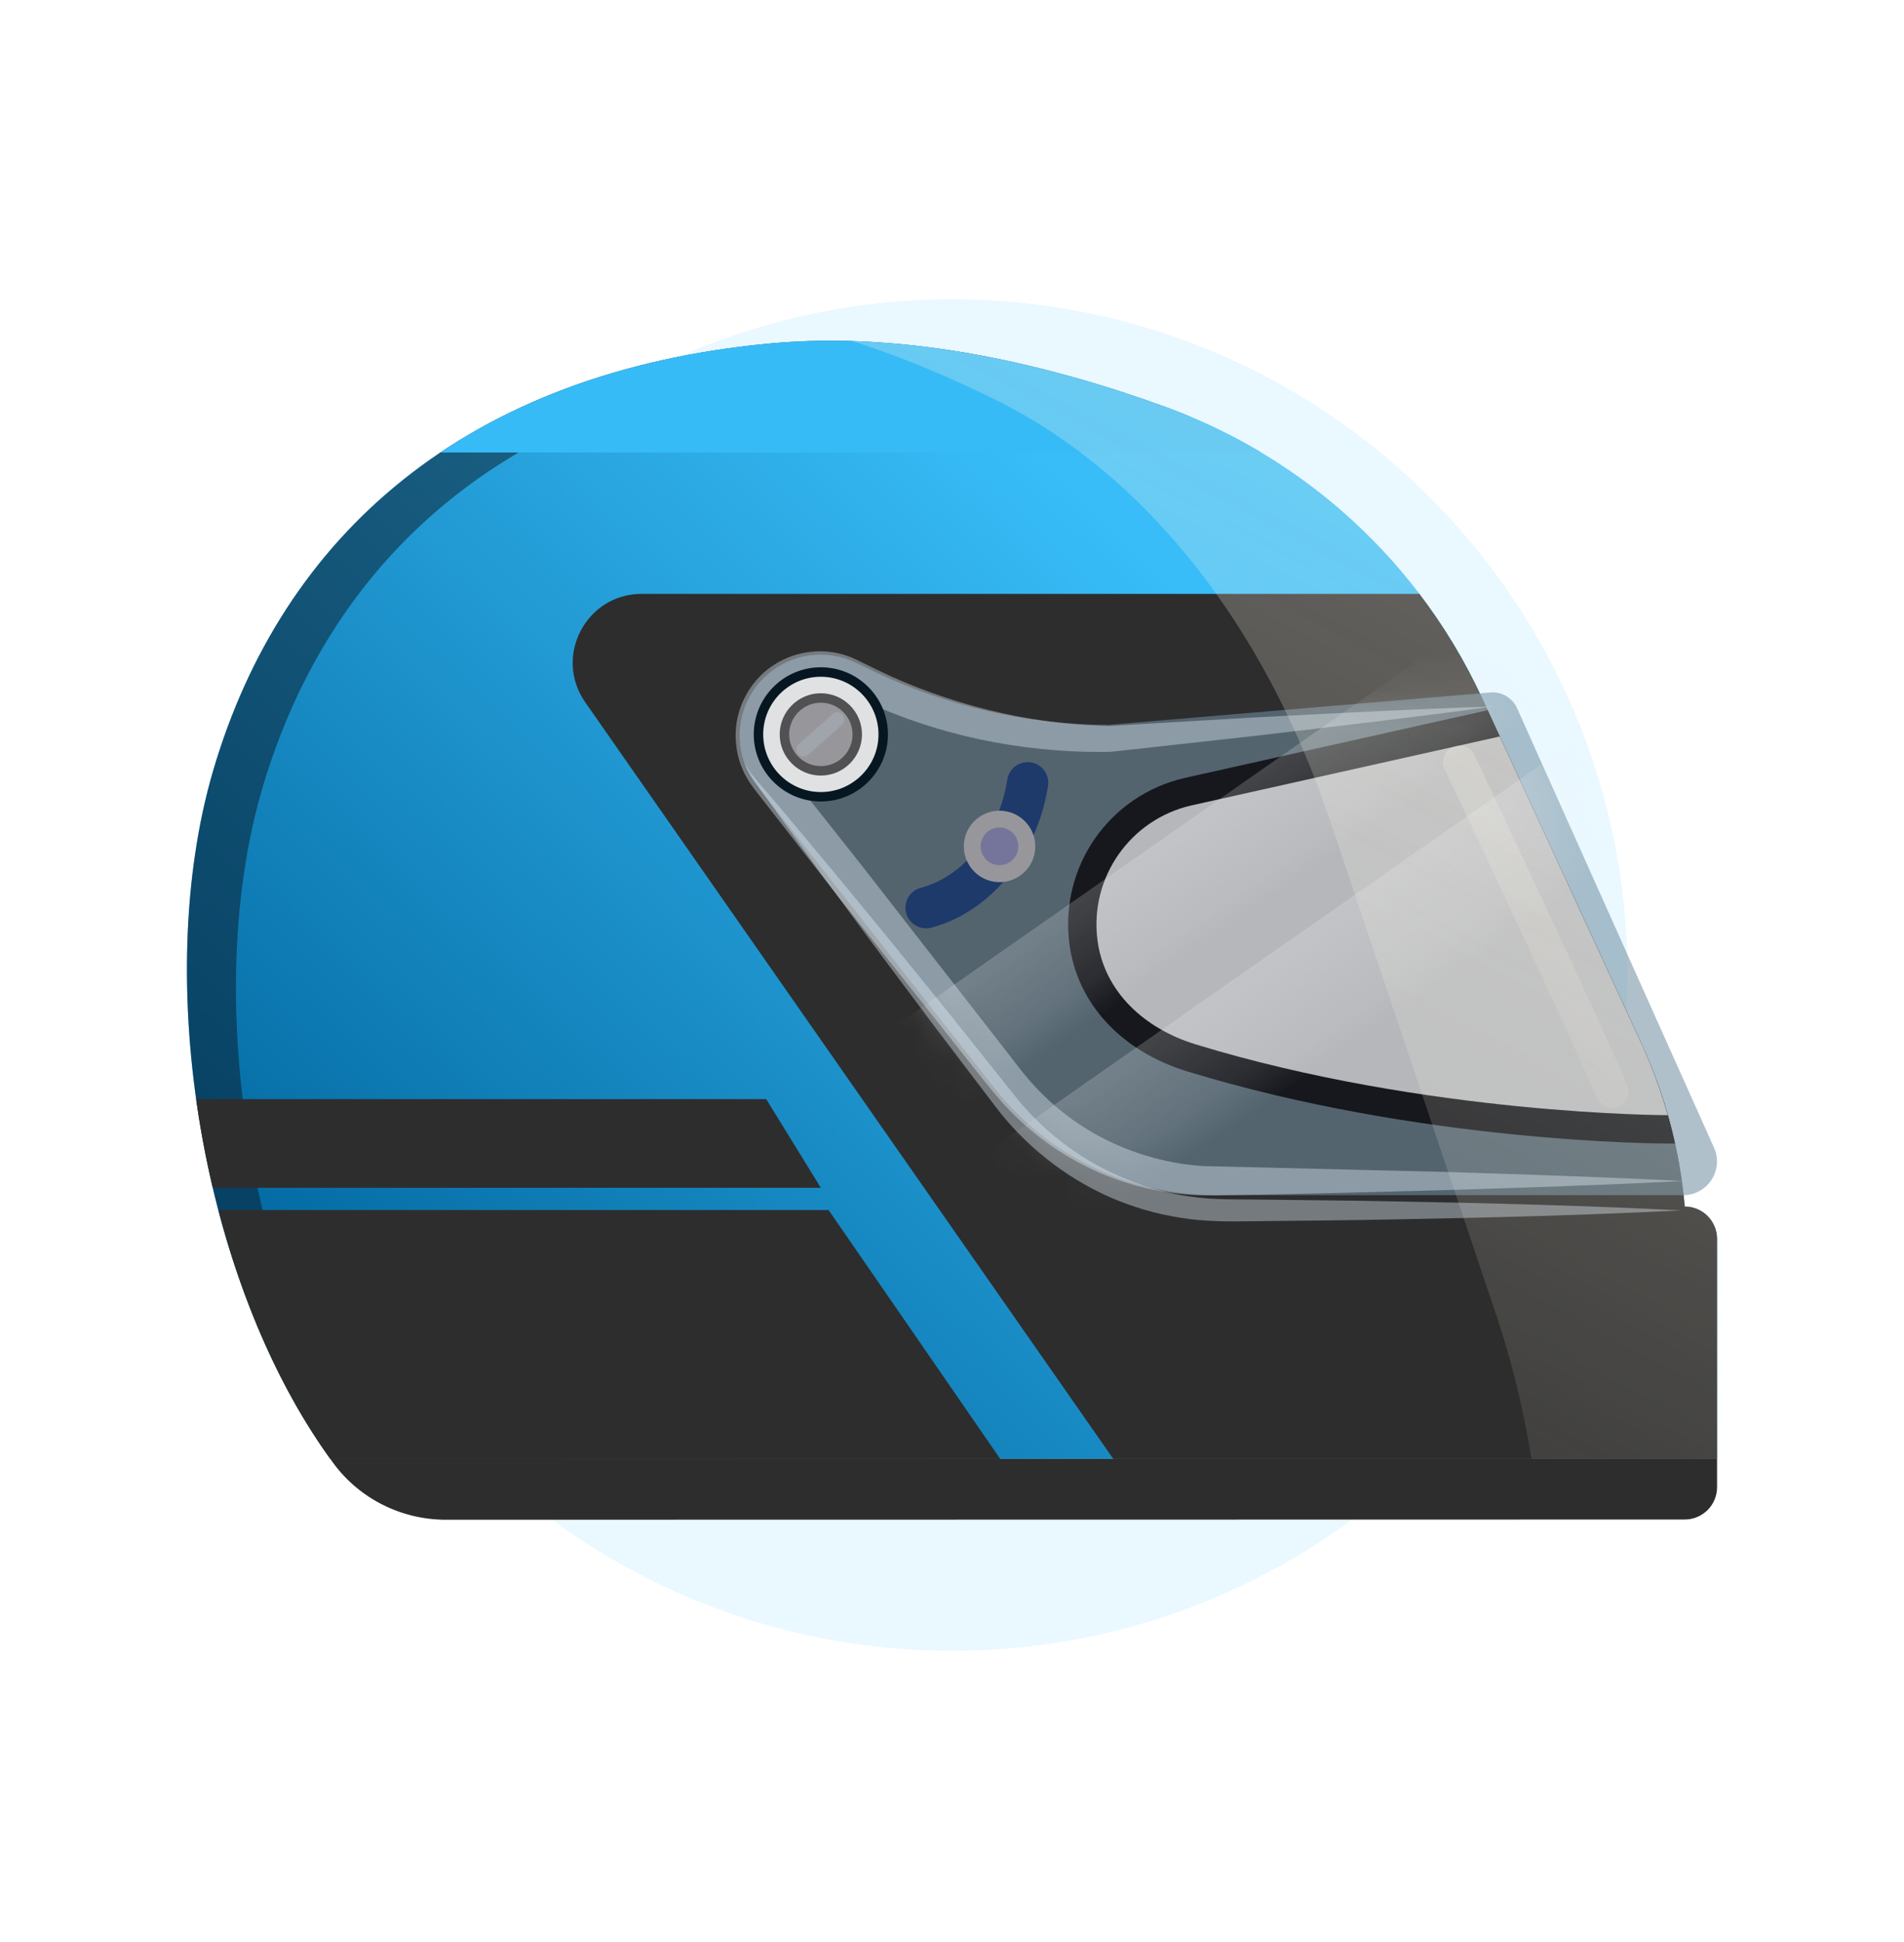
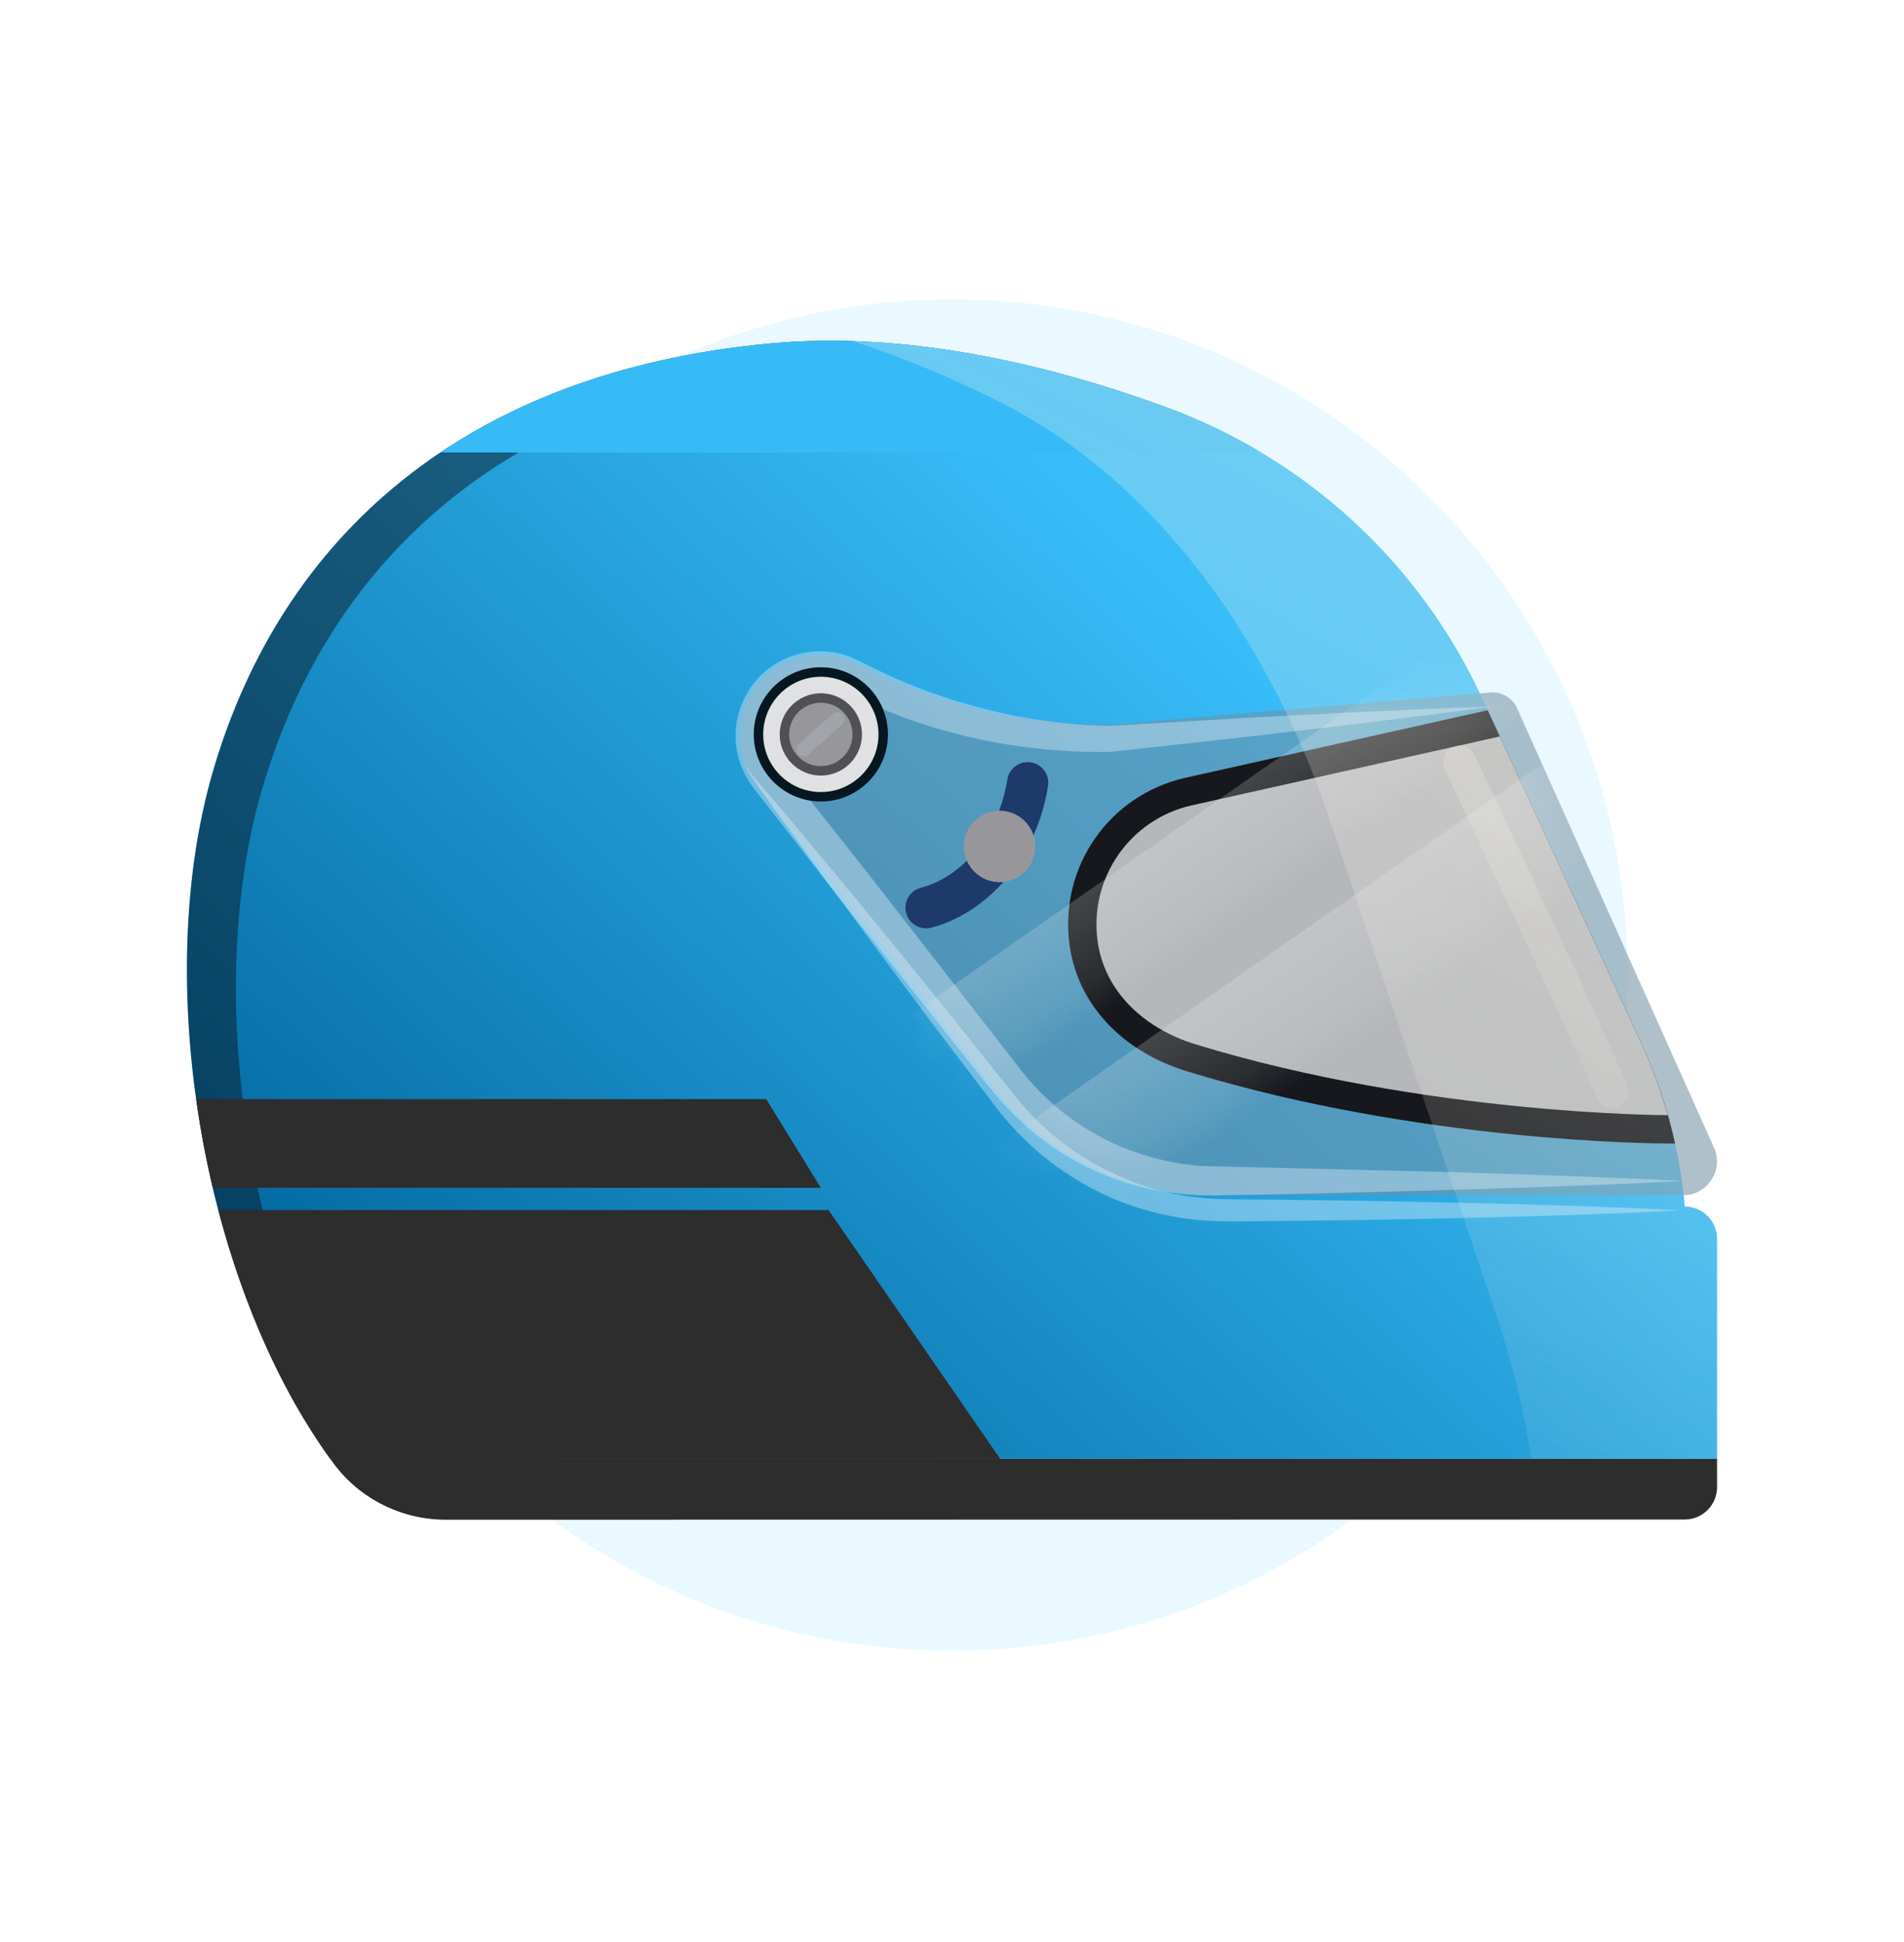
<svg xmlns="http://www.w3.org/2000/svg" width="51" height="52" viewBox="0 0 51 52" fill="none">
  <g opacity="0.16" filter="url(#filter0_f_2262_5845)">
    <path d="M43.592 26.108C43.592 36.1 35.492 44.2 25.5 44.2C15.508 44.2 7.408 36.1 7.408 26.108C7.408 16.116 15.508 8.015 25.5 8.015C35.492 8.015 43.592 16.116 43.592 26.108Z" fill="#76D0FE" />
  </g>
  <path d="M45.992 33.173C45.992 32.695 45.605 32.307 45.127 32.307C44.996 30.803 44.606 29.328 43.97 27.95L39.703 18.701C38.03 15.075 34.98 12.269 31.228 10.901C28.164 9.783 24.337 8.85 20.624 9.197C12.479 9.956 7.554 14.342 5.708 20.64C4.064 26.251 5.396 34.285 8.847 39.063H45.992V33.173V33.173Z" fill="url(#paint0_linear_2262_5845)" />
  <g style="mix-blend-mode:multiply" opacity="0.5">
    <path d="M31.922 11.174C31.694 11.077 31.462 10.986 31.228 10.901C28.164 9.783 24.337 8.85 20.624 9.197C12.479 9.956 7.554 14.342 5.708 20.64C4.064 26.251 5.396 34.285 8.847 39.063H9.818C6.622 34.24 5.431 26.555 7.02 21.132C8.866 14.834 13.791 10.448 21.935 9.688C25.403 9.365 28.97 10.157 31.922 11.174Z" fill="#091724" />
  </g>
-   <path d="M45.992 33.173C45.992 32.695 45.605 32.307 45.127 32.307C44.996 30.803 44.606 29.328 43.97 27.95L39.703 18.701C39.241 17.701 38.675 16.764 38.018 15.902H17.187C15.696 15.902 14.822 17.58 15.675 18.803L29.82 39.063H45.992V33.173L45.992 33.173Z" fill="#2D2D2D" />
  <g opacity="0.56">
    <path d="M39.921 18.543L29.706 19.407C27.517 19.407 25.356 18.914 23.383 17.966L22.918 17.742C22.14 17.368 21.215 17.491 20.563 18.054C19.686 18.811 19.559 20.123 20.274 21.034L26.628 29.124C28.055 30.942 30.238 32.002 32.549 32.002H45.086C45.738 32.002 46.175 31.334 45.914 30.737L40.636 18.964C40.512 18.685 40.224 18.516 39.92 18.542L39.921 18.543Z" fill="#708EA2" />
  </g>
  <g opacity="0.39">
    <path d="M45.088 31.623C42.937 31.735 40.786 31.801 38.634 31.87L35.407 31.953L33.793 31.987L32.986 32.001L32.583 32.009L32.16 32.005C31.026 31.969 29.894 31.673 28.889 31.128C28.385 30.857 27.912 30.528 27.482 30.15C27.375 30.055 27.272 29.955 27.167 29.858C27.066 29.757 26.969 29.651 26.87 29.548C26.773 29.442 26.683 29.331 26.59 29.223L26.334 28.906L22.326 23.848L20.342 21.303L20.218 21.144L20.187 21.103L20.15 21.052L20.076 20.947C20.029 20.876 19.989 20.799 19.947 20.725C19.912 20.646 19.874 20.569 19.845 20.489C19.727 20.166 19.683 19.818 19.714 19.478C19.78 18.796 20.17 18.151 20.752 17.79C21.328 17.422 22.067 17.337 22.708 17.566C22.788 17.594 22.866 17.627 22.942 17.664L23.125 17.754L23.485 17.931C23.72 18.046 23.957 18.153 24.198 18.255C25.16 18.659 26.165 18.966 27.193 19.169C27.707 19.269 28.227 19.342 28.75 19.387C29.012 19.41 29.274 19.425 29.536 19.433L29.711 19.439L29.907 19.427L30.309 19.403L33.531 19.214C35.681 19.103 37.83 18.985 39.984 18.919C37.85 19.21 35.712 19.459 33.573 19.709L30.364 20.064L29.963 20.108L29.757 20.131L29.709 20.133H29.683H29.631H29.528C29.253 20.136 28.977 20.13 28.702 20.116C28.151 20.089 27.602 20.032 27.057 19.947C25.966 19.777 24.891 19.488 23.862 19.076C23.605 18.973 23.35 18.865 23.098 18.748L22.73 18.578L22.55 18.494C22.504 18.473 22.457 18.455 22.41 18.439C22.033 18.314 21.597 18.375 21.271 18.596C20.942 18.817 20.722 19.181 20.686 19.572C20.67 19.767 20.697 19.965 20.765 20.147C20.781 20.193 20.806 20.235 20.824 20.28C20.85 20.321 20.871 20.366 20.899 20.406L20.942 20.466L20.963 20.496L20.994 20.535L21.119 20.694L23.122 23.225L27.087 28.318L27.332 28.634C27.412 28.731 27.489 28.831 27.571 28.926C27.657 29.018 27.739 29.113 27.827 29.204C27.917 29.291 28.006 29.381 28.098 29.467C28.468 29.807 28.878 30.106 29.317 30.355C30.195 30.85 31.186 31.15 32.202 31.222L38.636 31.378C40.787 31.446 42.938 31.513 45.09 31.624L45.088 31.623Z" fill="#E4F3FC" />
  </g>
  <g opacity="0.39">
    <path d="M45.018 32.411C42.472 32.538 39.928 32.605 37.383 32.65C36.111 32.678 34.838 32.684 33.566 32.7C32.941 32.711 32.266 32.715 31.614 32.606C30.96 32.505 30.32 32.315 29.714 32.05C28.506 31.511 27.438 30.659 26.651 29.613C25.887 28.603 25.113 27.6 24.357 26.583C23.596 25.571 22.843 24.552 22.093 23.53L20.978 21.991L20.425 21.218C20.248 20.959 20.037 20.708 19.934 20.405C20.066 20.696 20.296 20.918 20.499 21.162L21.114 21.887L22.333 23.346C23.14 24.324 23.944 25.303 24.739 26.29C25.54 27.272 26.323 28.268 27.115 29.256C27.864 30.225 28.848 30.998 29.965 31.487C30.52 31.736 31.108 31.916 31.712 32.014C32.013 32.061 32.317 32.096 32.622 32.105C32.921 32.119 33.251 32.113 33.566 32.119C34.838 32.136 36.111 32.142 37.383 32.17C39.928 32.215 42.472 32.282 45.018 32.409V32.411Z" fill="#E4F3FC" />
  </g>
  <path d="M23.637 19.933C23.785 19.022 23.166 18.164 22.256 18.016C21.345 17.868 20.487 18.487 20.339 19.397C20.191 20.308 20.81 21.166 21.72 21.314C22.631 21.462 23.489 20.843 23.637 19.933Z" fill="#E0E1E2" />
  <path d="M21.987 21.461C20.997 21.461 20.19 20.655 20.19 19.664C20.19 18.673 20.996 17.867 21.987 17.867C22.978 17.867 23.784 18.673 23.784 19.664C23.784 20.655 22.978 21.461 21.987 21.461ZM21.987 18.121C21.135 18.121 20.443 18.813 20.443 19.665C20.443 20.517 21.136 21.208 21.987 21.208C22.838 21.208 23.531 20.516 23.531 19.665C23.531 18.814 22.838 18.121 21.987 18.121Z" fill="#061721" />
  <path d="M22.935 19.888C23.059 19.364 22.734 18.839 22.21 18.715C21.686 18.591 21.16 18.916 21.037 19.44C20.913 19.965 21.238 20.49 21.762 20.614C22.286 20.738 22.811 20.413 22.935 19.888Z" fill="#97979B" />
  <path d="M21.987 20.767C21.38 20.767 20.885 20.272 20.885 19.665C20.885 19.058 21.38 18.563 21.987 18.563C22.594 18.563 23.089 19.058 23.089 19.665C23.089 20.272 22.594 20.767 21.987 20.767ZM21.987 18.816C21.519 18.816 21.138 19.197 21.138 19.665C21.138 20.133 21.519 20.514 21.987 20.514C22.455 20.514 22.836 20.133 22.836 19.665C22.836 19.197 22.455 18.816 21.987 18.816Z" fill="#515053" />
  <path d="M8.847 39.063C8.875 39.102 8.902 39.142 8.931 39.181C9.635 40.136 10.758 40.693 11.944 40.693L45.127 40.687C45.605 40.687 45.993 40.299 45.993 39.821V39.063H8.847Z" fill="#2D2D2D" />
  <path d="M24.805 24.857C24.559 24.857 24.336 24.692 24.271 24.445C24.194 24.149 24.371 23.848 24.665 23.772C25.683 23.506 26.555 22.544 26.886 21.323C26.926 21.175 26.958 21.024 26.981 20.875C27.027 20.574 27.309 20.367 27.61 20.413C27.912 20.459 28.119 20.741 28.072 21.043C28.042 21.233 28.002 21.425 27.951 21.613C27.519 23.209 26.338 24.477 24.944 24.84C24.897 24.853 24.851 24.858 24.805 24.858V24.857Z" fill="#1D3A6B" />
  <path d="M27.32 23.449C27.754 23.147 27.861 22.551 27.559 22.117C27.257 21.684 26.661 21.577 26.227 21.879C25.794 22.18 25.687 22.777 25.989 23.21C26.291 23.644 26.887 23.751 27.32 23.449Z" fill="#97979B" />
-   <path d="M27.239 22.855C27.346 22.597 27.224 22.302 26.966 22.195C26.709 22.089 26.413 22.211 26.306 22.469C26.2 22.726 26.322 23.022 26.58 23.128C26.837 23.235 27.133 23.113 27.239 22.855Z" fill="#75759C" />
  <path d="M31.805 28.689C38.037 30.596 44.406 30.619 44.674 30.619H44.867C44.666 29.703 44.366 28.809 43.97 27.951L39.848 19.017L31.74 20.829C29.715 21.292 28.383 23.197 28.643 25.259C28.846 26.863 30.028 28.146 31.805 28.69V28.689Z" fill="#16181D" />
  <path d="M43.97 27.95L40.173 19.72L31.909 21.567C30.272 21.942 29.185 23.497 29.395 25.163C29.572 26.568 30.672 27.55 32.026 27.964C38.221 29.86 44.673 29.86 44.673 29.86C44.488 29.209 44.255 28.569 43.97 27.95Z" fill="#B5B7BB" />
  <path d="M33.782 12.116C32.977 11.635 32.123 11.227 31.229 10.901C28.164 9.783 24.337 8.85 20.623 9.197C17.073 9.528 14.134 10.549 11.796 12.116H33.782Z" fill="#37BBF6" />
  <g opacity="0.3">
    <path d="M45.127 32.307C44.996 30.803 44.606 29.328 43.97 27.95L39.703 18.701C38.03 15.075 34.98 12.269 31.228 10.901C28.771 10.004 25.824 9.228 22.838 9.133C24.222 9.578 25.542 10.144 26.748 10.747C30.672 12.71 33.863 16.736 35.613 21.938L40.077 35.207C40.493 36.446 40.809 37.739 41.02 39.063H45.992V33.173C45.992 32.696 45.605 32.308 45.127 32.308V32.307Z" fill="url(#paint1_linear_2262_5845)" />
  </g>
  <path d="M5.254 29.43C5.366 30.228 5.516 31.023 5.7 31.805H21.987L20.523 29.43H5.254Z" fill="#2D2D2D" />
  <path d="M5.849 32.4C6.5 34.887 7.515 37.218 8.847 39.063H26.791L22.194 32.4H5.849Z" fill="#2D2D2D" />
  <g style="mix-blend-mode:multiply">
    <path d="M21.523 20.255C21.47 20.255 21.419 20.234 21.381 20.191C21.311 20.113 21.319 19.993 21.396 19.924L22.301 19.122C22.379 19.052 22.499 19.059 22.568 19.137C22.637 19.216 22.63 19.335 22.552 19.404L21.648 20.207C21.612 20.239 21.567 20.254 21.522 20.254L21.523 20.255Z" fill="#A0A5AC" />
  </g>
  <g style="mix-blend-mode:lighten" opacity="0.26">
    <path d="M43.185 29.681C43.013 29.681 42.849 29.579 42.777 29.41C42.774 29.403 42.439 28.608 41.336 26.226C40.227 23.832 38.71 20.627 38.695 20.595C38.591 20.375 38.685 20.111 38.906 20.007C39.127 19.903 39.39 19.997 39.494 20.217C39.51 20.249 41.028 23.458 42.138 25.855C43.25 28.257 43.579 29.036 43.593 29.068C43.687 29.293 43.581 29.552 43.357 29.646C43.301 29.67 43.243 29.681 43.185 29.681Z" fill="url(#paint2_linear_2262_5845)" />
  </g>
  <g opacity="0.5">
    <mask id="mask0_2262_5845" style="mask-type:alpha" maskUnits="userSpaceOnUse" x="19" y="17" width="27" height="16">
      <path d="M39.921 18.543L29.706 19.407C27.517 19.407 25.356 18.914 23.383 17.966L22.918 17.742C22.14 17.368 21.215 17.491 20.563 18.054C19.686 18.811 19.559 20.123 20.274 21.034L26.628 29.124C28.055 30.942 30.238 32.002 32.549 32.002H45.086C45.738 32.002 46.175 31.334 45.914 30.737L40.636 18.964C40.512 18.685 40.224 18.516 39.92 18.542L39.921 18.543Z" fill="#708EA2" />
    </mask>
    <g mask="url(#mask0_2262_5845)">
      <rect opacity="0.6" width="34.712" height="2.92" transform="matrix(0.82 -0.573 0.534 0.845 20.828 29.671)" fill="url(#paint3_linear_2262_5845)" />
      <rect opacity="0.6" width="34.712" height="3.205" transform="matrix(0.82 -0.573 0.534 0.845 21.783 34.097)" fill="url(#paint4_linear_2262_5845)" />
    </g>
  </g>
  <defs>
    <filter id="filter0_f_2262_5845" x="0.023" y="0.631" width="50.954" height="50.954" filterUnits="userSpaceOnUse" color-interpolation-filters="sRGB">
      <feFlood flood-opacity="0" result="BackgroundImageFix" />
      <feBlend mode="normal" in="SourceGraphic" in2="BackgroundImageFix" result="shape" />
      <feGaussianBlur stdDeviation="3.692" result="effect1_foregroundBlur_2262_5845" />
    </filter>
    <linearGradient id="paint0_linear_2262_5845" x1="13.412" y1="39.74" x2="33.955" y2="17.936" gradientUnits="userSpaceOnUse">
      <stop stop-color="#0369A1" />
      <stop offset="1" stop-color="#38BDF8" />
    </linearGradient>
    <linearGradient id="paint1_linear_2262_5845" x1="41.183" y1="3.567" x2="23.555" y2="36.617" gradientUnits="userSpaceOnUse">
      <stop stop-color="#FFF9E8" />
      <stop offset="0.096" stop-color="#FFF9E8" stop-opacity="0.97" />
      <stop offset="0.27" stop-color="#FFF9E8" stop-opacity="0.88" />
      <stop offset="0.433" stop-color="#FFF9E8" stop-opacity="0.74" />
      <stop offset="0.618" stop-color="#FFF9E8" stop-opacity="0.55" />
      <stop offset="0.85" stop-color="#FFF9E8" stop-opacity="0.3" />
      <stop offset="1" stop-color="#FFF9E8" stop-opacity="0" />
    </linearGradient>
    <linearGradient id="paint2_linear_2262_5845" x1="42.594" y1="18.157" x2="35.861" y2="26.512" gradientUnits="userSpaceOnUse">
      <stop stop-color="#FFF9E8" />
      <stop offset="0.096" stop-color="#FFF9E8" stop-opacity="0.97" />
      <stop offset="0.27" stop-color="#FFF9E8" stop-opacity="0.88" />
      <stop offset="0.433" stop-color="#FFF9E8" stop-opacity="0.74" />
      <stop offset="0.618" stop-color="#FFF9E8" stop-opacity="0.55" />
      <stop offset="0.85" stop-color="#FFF9E8" stop-opacity="0.3" />
      <stop offset="1" stop-color="#FFF9E8" stop-opacity="0" />
    </linearGradient>
    <linearGradient id="paint3_linear_2262_5845" x1="8.713" y1="-2.89" x2="8.659" y2="2.932" gradientUnits="userSpaceOnUse">
      <stop stop-color="#F3F3F3" />
      <stop offset="0.096" stop-color="#F3F3F3" stop-opacity="0.97" />
      <stop offset="0.27" stop-color="#F3F3F3" stop-opacity="0.88" />
      <stop offset="0.433" stop-color="#F3F3F3" stop-opacity="0.74" />
      <stop offset="0.618" stop-color="#F3F3F3" stop-opacity="0.55" />
      <stop offset="0.85" stop-color="#F3F3F3" stop-opacity="0.3" />
      <stop offset="1" stop-color="#F3F3F3" stop-opacity="0" />
    </linearGradient>
    <linearGradient id="paint4_linear_2262_5845" x1="8.713" y1="-3.173" x2="8.648" y2="3.219" gradientUnits="userSpaceOnUse">
      <stop stop-color="#F3F3F3" />
      <stop offset="0.096" stop-color="#F3F3F3" stop-opacity="0.97" />
      <stop offset="0.27" stop-color="#F3F3F3" stop-opacity="0.88" />
      <stop offset="0.433" stop-color="#F3F3F3" stop-opacity="0.74" />
      <stop offset="0.618" stop-color="#F3F3F3" stop-opacity="0.55" />
      <stop offset="0.85" stop-color="#F3F3F3" stop-opacity="0.3" />
      <stop offset="1" stop-color="#F3F3F3" stop-opacity="0" />
    </linearGradient>
  </defs>
</svg>